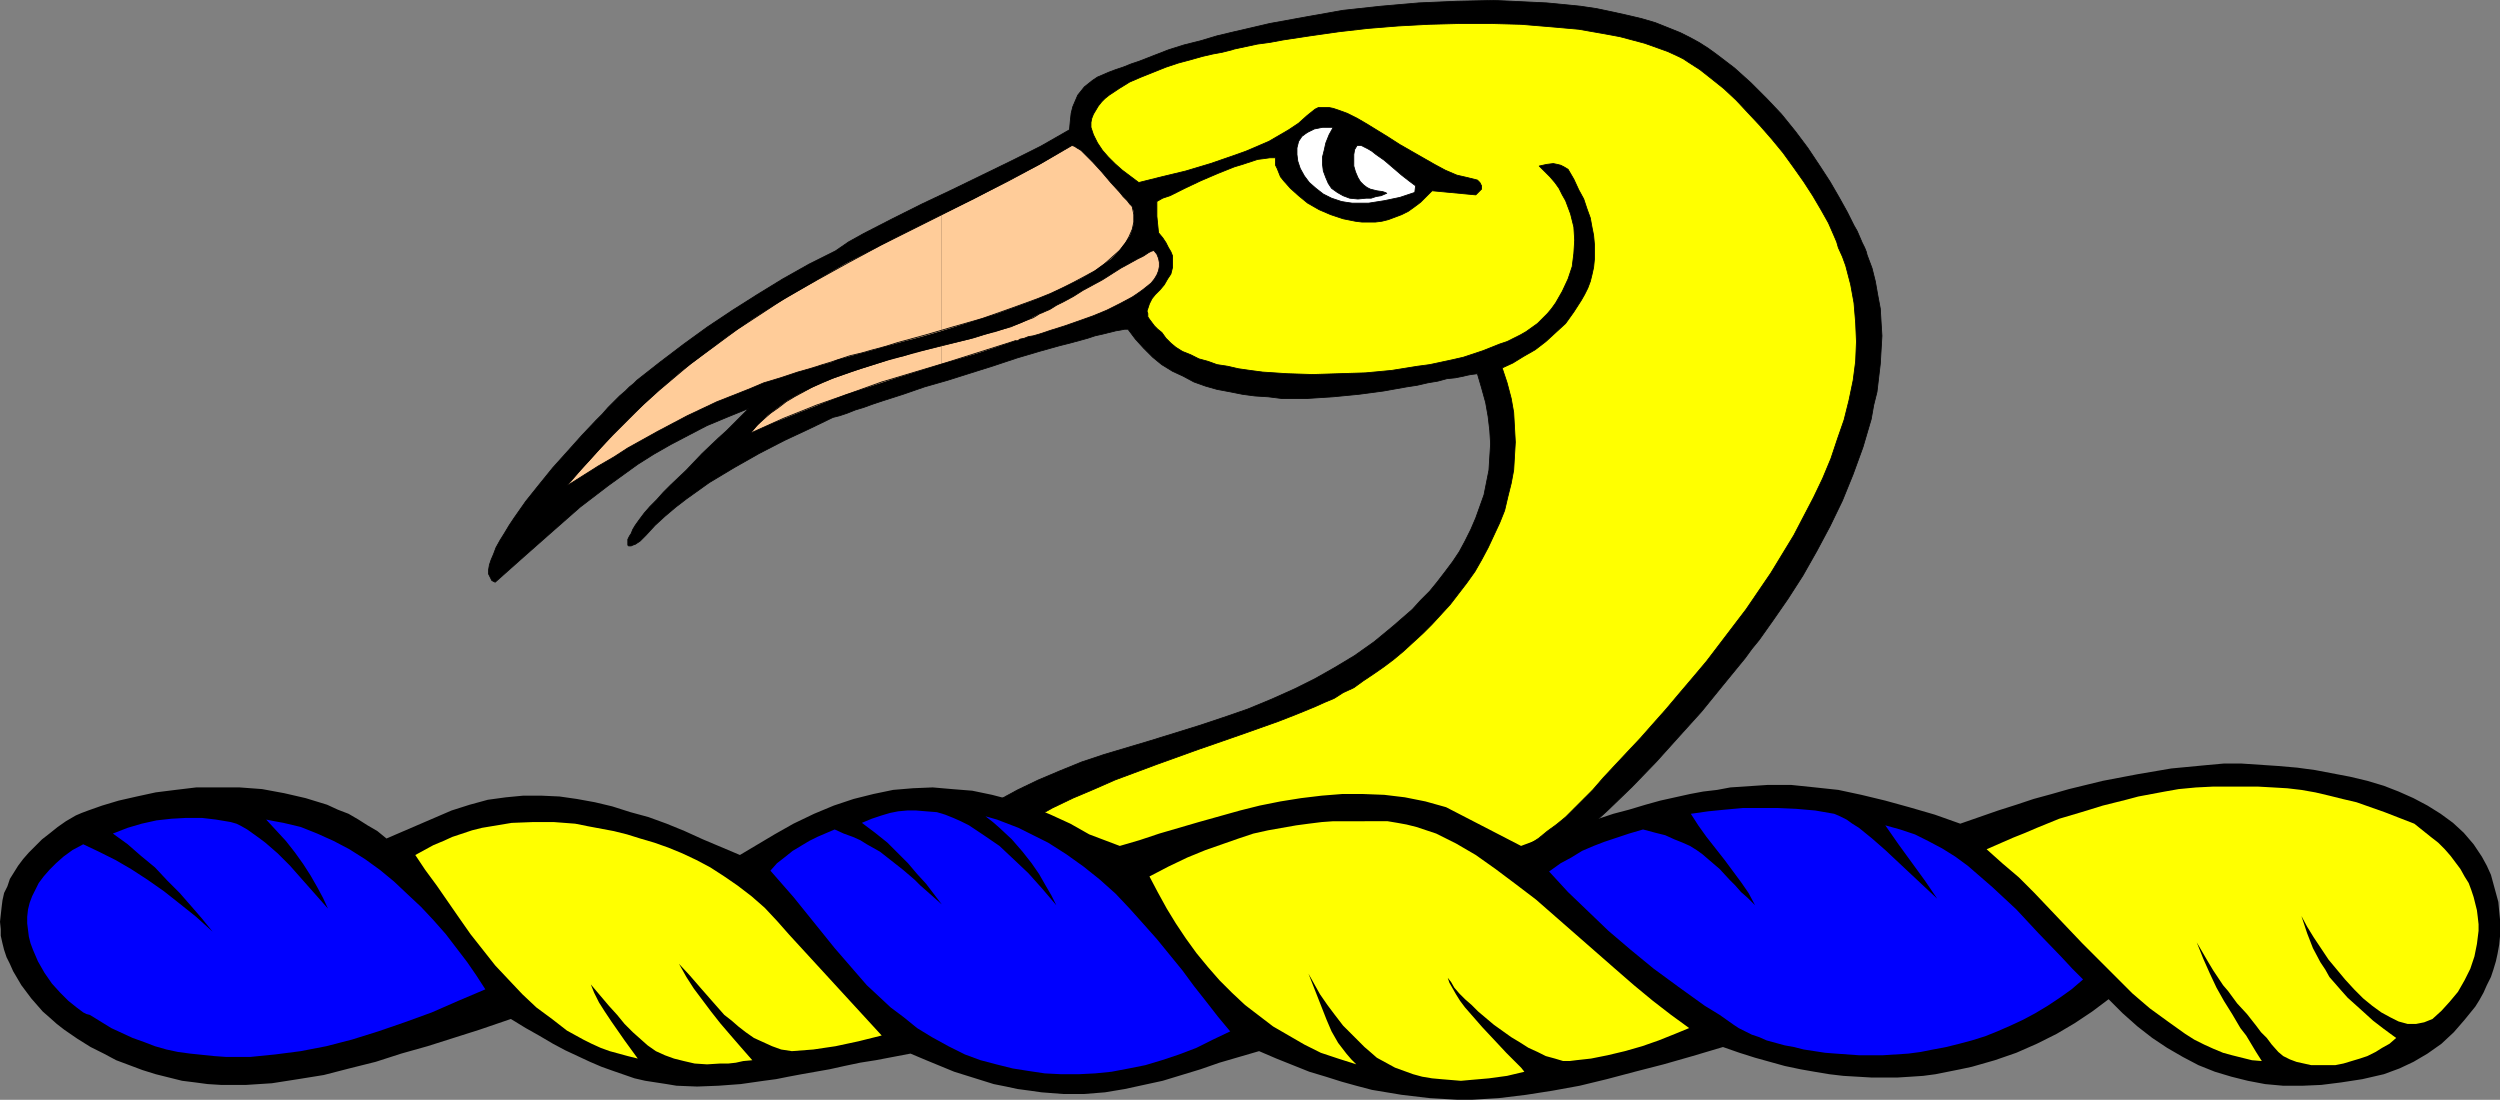
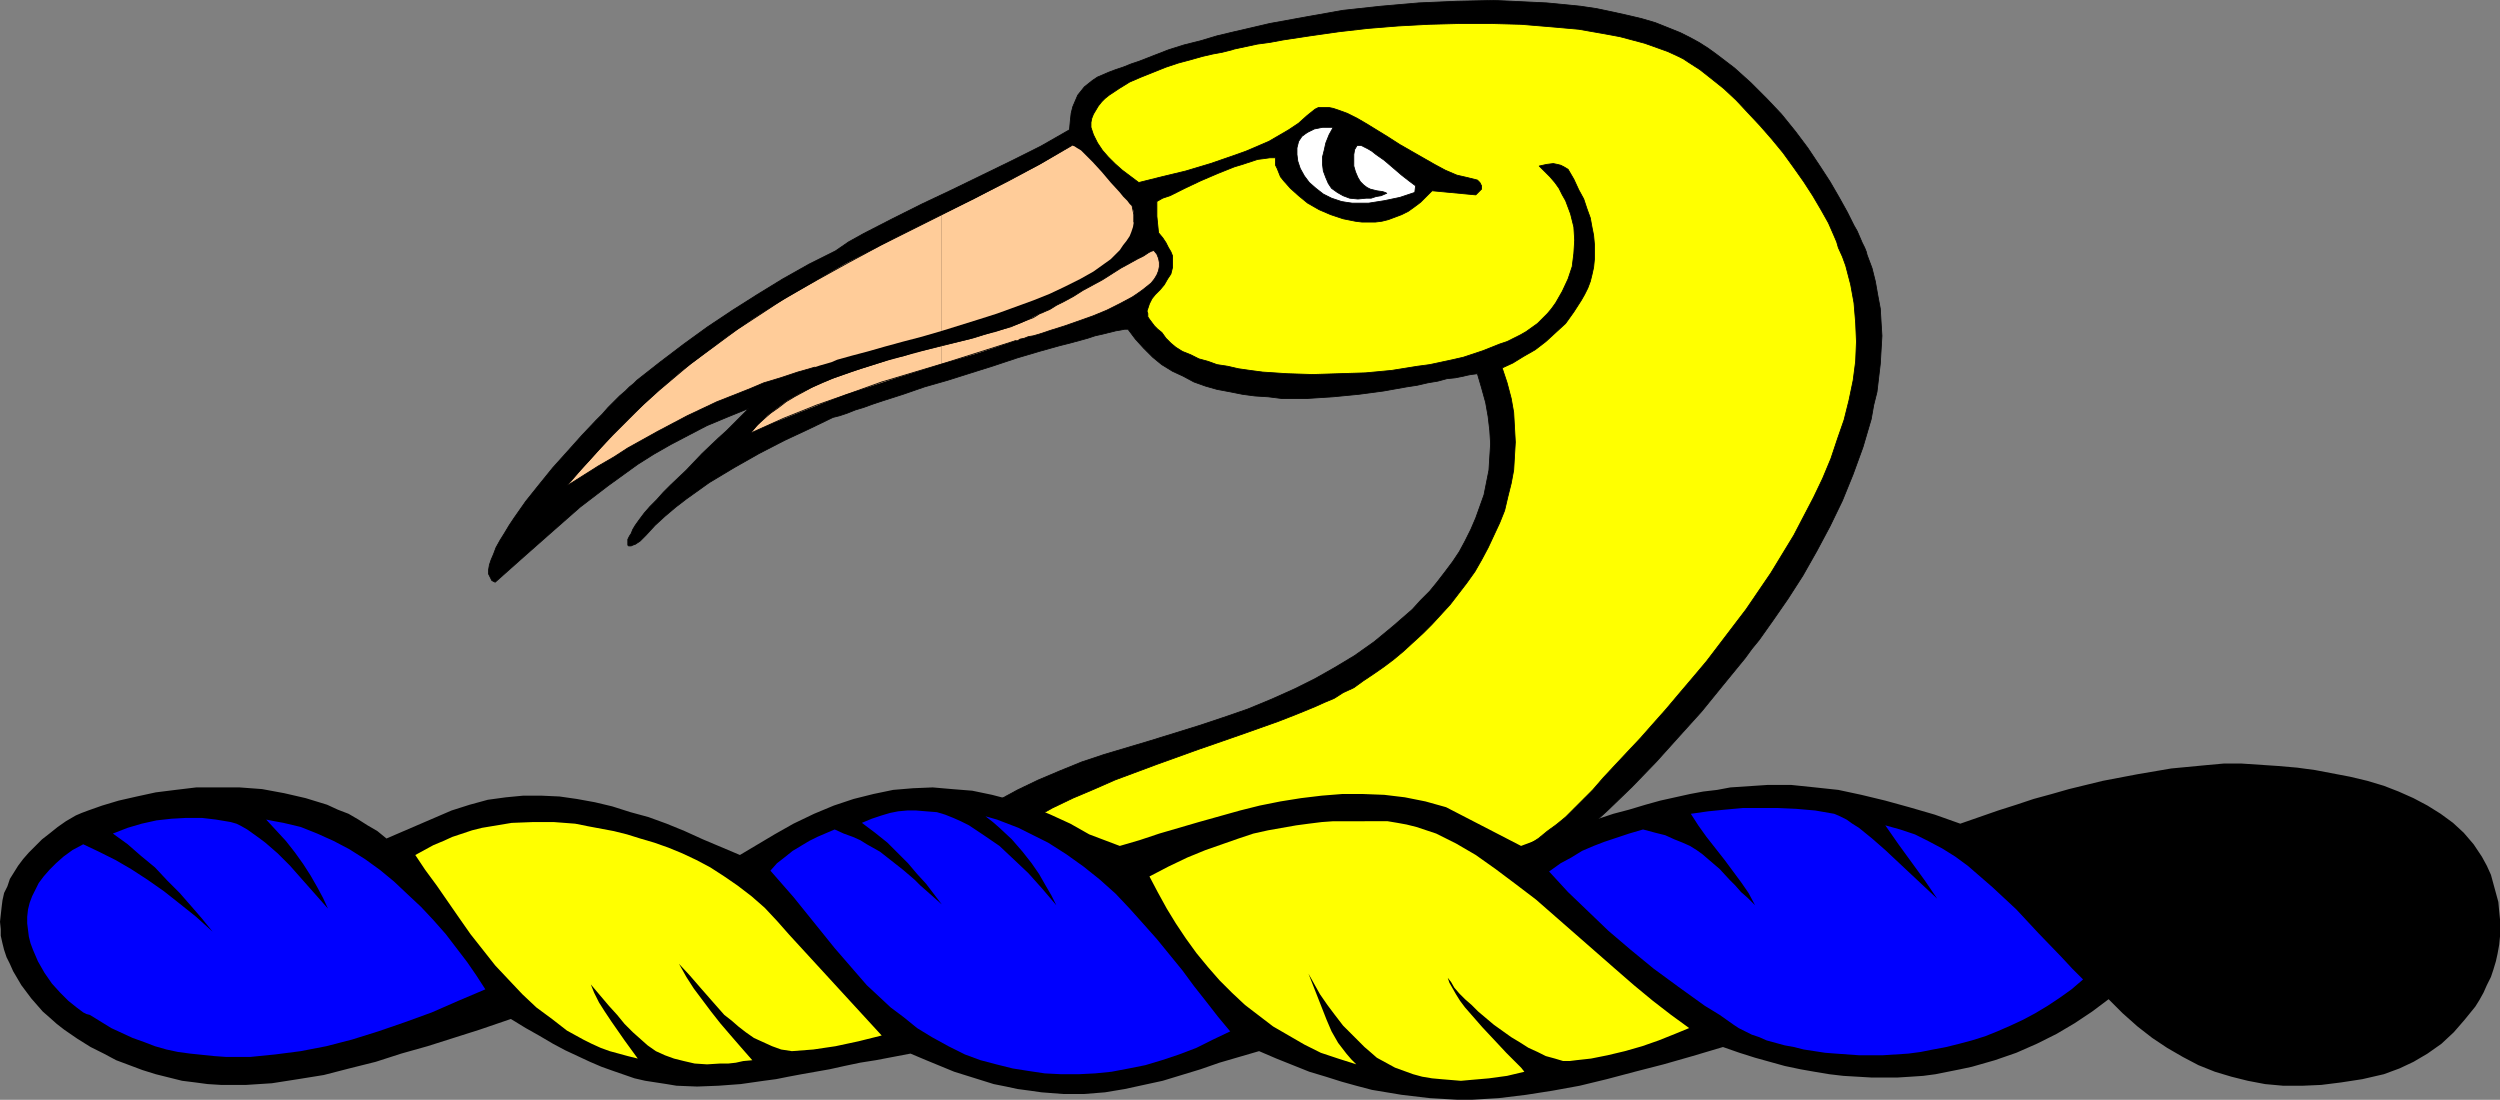
<svg xmlns="http://www.w3.org/2000/svg" xmlns:ns1="http://sodipodi.sourceforge.net/DTD/sodipodi-0.dtd" xmlns:ns2="http://www.inkscape.org/namespaces/inkscape" version="1.0" width="129.724mm" height="57.067mm" id="svg22" ns1:docname="Crane - Head 2.wmf">
  <rect width="100%" height="100%" fill="#808080" stroke="none" />
  <ns1:namedview id="namedview22" pagecolor="#ffffff" bordercolor="#000000" borderopacity="0.25" ns2:showpageshadow="2" ns2:pageopacity="0.0" ns2:pagecheckerboard="0" ns2:deskcolor="#d1d1d1" ns2:document-units="mm" />
  <defs id="defs1">
    <pattern id="WMFhbasepattern" patternUnits="userSpaceOnUse" width="6" height="6" x="0" y="0" />
  </defs>
  <path style="fill:#000000;fill-opacity:1;fill-rule:evenodd;stroke:#000000;stroke-width:0.162px;stroke-linecap:round;stroke-linejoin:round;stroke-miterlimit:4;stroke-dasharray:none;stroke-opacity:1" d="m 185.355,165.42 1.616,-1.616 1.616,-1.455 3.394,-2.748 1.778,-1.293 1.939,-1.293 3.878,-2.101 4.04,-1.939 4.202,-1.778 4.363,-1.778 4.363,-1.455 9.211,-2.748 9.373,-2.909 4.848,-1.616 4.686,-1.616 4.686,-1.939 4.686,-2.101 3.878,-1.939 3.717,-2.101 4.04,-2.424 3.878,-2.748 3.717,-3.071 3.717,-3.232 1.616,-1.778 1.778,-1.778 1.454,-1.778 1.616,-2.101 1.454,-1.939 1.293,-1.939 1.131,-2.101 1.131,-2.263 0.97,-2.263 0.808,-2.263 0.808,-2.263 0.485,-2.424 0.485,-2.424 0.162,-2.586 0.162,-2.586 -0.162,-2.586 -0.323,-2.748 -0.485,-2.748 -0.808,-2.909 -0.808,-2.748 -1.293,0.162 -0.808,0.162 -0.646,0.162 -1.616,0.323 -1.616,0.162 -1.778,0.485 -1.939,0.323 -2.101,0.485 -2.101,0.323 -4.525,0.808 -4.848,0.646 -5.01,0.485 -5.01,0.323 h -5.171 l -2.586,-0.323 -2.586,-0.162 -2.424,-0.323 -2.424,-0.485 -2.586,-0.485 -2.262,-0.646 -2.262,-0.808 -2.101,-1.131 -2.101,-0.97 -2.101,-1.293 -1.778,-1.455 -1.778,-1.778 -1.616,-1.778 -1.454,-1.939 h -0.646 l -0.808,0.162 -0.97,0.162 -1.293,0.323 -1.293,0.323 -1.454,0.323 -1.454,0.485 -1.778,0.485 -1.778,0.485 -1.939,0.485 -4.04,1.131 -4.363,1.293 -4.363,1.455 -9.211,2.909 -4.525,1.293 -4.202,1.455 -4.04,1.293 -1.939,0.646 -1.778,0.646 -1.616,0.485 -1.616,0.646 -1.454,0.485 -1.293,0.323 -4.686,2.263 -4.848,2.263 -5.01,2.586 -4.848,2.748 -4.848,2.909 -2.262,1.616 -2.262,1.616 -2.101,1.616 -2.101,1.778 -1.939,1.778 -1.778,1.939 -0.646,0.646 -0.485,0.485 -0.485,0.323 -0.485,0.323 -0.485,0.162 -0.323,0.162 h -0.323 -0.162 l -0.162,-0.162 v -0.323 -0.485 -0.323 l 0.323,-0.646 0.323,-0.485 0.323,-0.808 0.485,-0.808 0.808,-1.131 0.97,-1.293 1.131,-1.293 1.293,-1.293 1.293,-1.455 1.454,-1.455 3.07,-2.909 3.07,-3.232 3.232,-3.071 1.616,-1.455 1.454,-1.455 1.454,-1.455 1.454,-1.455 -4.363,1.778 -3.878,1.616 -3.717,1.939 -3.394,1.778 -3.394,1.939 -3.07,1.939 -2.909,2.101 -2.909,2.101 -5.494,4.202 -5.333,4.687 -2.747,2.424 -2.747,2.424 -2.909,2.586 -2.909,2.586 -0.646,-0.323 -0.323,-0.646 -0.323,-0.646 v -0.808 l 0.162,-0.97 0.323,-0.97 0.485,-1.131 0.485,-1.293 0.808,-1.455 0.808,-1.293 0.97,-1.616 0.97,-1.455 2.262,-3.232 2.586,-3.232 2.747,-3.394 2.909,-3.232 2.747,-3.071 2.747,-2.909 1.293,-1.293 1.131,-1.293 1.293,-1.293 0.97,-0.97 1.131,-0.97 0.808,-0.808 0.808,-0.646 0.646,-0.646 4.525,-3.556 4.686,-3.556 4.686,-3.394 4.848,-3.232 4.848,-3.071 5.01,-3.071 5.171,-2.909 5.171,-2.586 2.586,-1.778 2.909,-1.616 5.656,-2.909 5.818,-2.909 5.818,-2.748 11.635,-5.657 5.818,-2.909 5.656,-3.232 0.162,-1.778 0.162,-1.455 0.323,-1.293 0.485,-1.131 0.485,-1.131 0.646,-0.808 0.646,-0.808 0.808,-0.646 0.808,-0.646 0.97,-0.646 1.131,-0.485 1.131,-0.485 1.293,-0.485 1.454,-0.485 1.616,-0.646 1.454,-0.485 2.909,-1.131 2.909,-1.131 3.07,-0.97 3.232,-0.808 3.232,-0.97 3.394,-0.808 6.949,-1.616 7.11,-1.293 7.272,-1.293 7.434,-0.808 7.434,-0.646 7.434,-0.323 7.272,-0.162 3.555,0.162 3.394,0.162 3.394,0.162 3.394,0.323 3.232,0.323 3.232,0.485 3.07,0.646 2.909,0.646 2.747,0.646 2.747,0.808 2.424,0.97 2.424,0.97 1.939,0.97 1.778,0.97 1.778,1.131 1.778,1.293 3.394,2.586 3.232,2.909 3.07,3.071 2.909,3.071 2.747,3.394 2.424,3.232 2.262,3.394 2.101,3.232 1.778,3.071 1.616,2.909 0.646,1.293 0.646,1.293 0.646,1.131 0.485,1.131 0.485,1.131 0.485,0.97 0.323,0.808 0.162,0.646 0.97,2.586 0.646,2.586 0.485,2.748 0.485,2.586 0.162,2.748 0.162,2.586 -0.162,2.748 -0.162,2.748 -0.323,2.748 -0.323,2.748 -0.646,2.586 -0.485,2.748 -0.808,2.748 -0.808,2.748 -1.939,5.334 -2.101,5.172 -2.424,5.01 -2.586,4.849 -2.747,4.849 -2.909,4.525 -2.909,4.202 -2.747,3.879 -1.454,1.778 -1.293,1.778 -4.363,5.334 -4.202,5.172 -4.525,5.01 -4.363,4.849 -4.686,4.849 -4.848,4.687 -5.171,4.687 -5.333,4.687 -0.808,0.97 -0.97,1.131 -0.97,0.97 -1.131,0.97 -1.131,0.808 -1.131,0.97 -2.747,1.616 -2.909,1.455 -3.07,1.131 -3.394,1.131 -3.555,0.97 -3.717,0.808 -4.04,0.646 -4.04,0.485 -4.202,0.323 -4.363,0.162 -4.363,0.162 -4.525,-0.162 -4.525,-0.162 -4.525,-0.323 -4.525,-0.485 -4.686,-0.485 -4.525,-0.646 -4.525,-0.808 -4.363,-0.808 -4.363,-0.97 -4.202,-1.131 -4.202,-1.131 -4.04,-1.293 -3.878,-1.293 -3.555,-1.455 -3.555,-1.455 -3.232,-1.616 -2.909,-1.616 z" id="path1" />
  <path style="fill:#ffff00;fill-opacity:1;fill-rule:evenodd;stroke:#000000;stroke-width:0.162px;stroke-linecap:round;stroke-linejoin:round;stroke-miterlimit:4;stroke-dasharray:none;stroke-opacity:1" d="m 194.405,165.42 3.878,-2.424 4.04,-2.263 4.04,-2.263 4.04,-1.939 4.202,-1.778 4.04,-1.778 8.242,-3.071 4.04,-1.455 4.04,-1.455 7.918,-2.748 7.757,-2.748 3.717,-1.455 3.555,-1.455 1.778,-0.808 1.939,-0.808 1.778,-1.131 2.101,-0.97 1.778,-1.293 1.939,-1.293 2.101,-1.455 1.939,-1.455 1.939,-1.616 1.939,-1.778 1.939,-1.778 1.778,-1.778 1.778,-1.939 1.778,-1.939 1.616,-2.101 1.616,-2.101 1.616,-2.263 1.293,-2.263 1.293,-2.424 1.131,-2.424 1.131,-2.424 0.97,-2.424 0.646,-2.748 0.646,-2.586 0.485,-2.586 0.162,-2.748 0.162,-2.748 -0.162,-2.909 -0.162,-2.909 -0.485,-2.748 -0.808,-3.071 -0.97,-2.909 2.101,-0.97 2.101,-1.293 2.262,-1.293 2.101,-1.616 1.939,-1.778 1.939,-1.778 1.616,-2.263 1.454,-2.263 0.646,-1.131 0.646,-1.293 0.485,-1.293 0.323,-1.293 0.323,-1.455 0.162,-1.616 v -1.455 -1.455 l -0.162,-1.778 -0.323,-1.616 -0.323,-1.778 -0.646,-1.778 -0.646,-1.939 -0.97,-1.778 -0.97,-2.101 -1.131,-1.939 -0.808,-0.485 -0.646,-0.323 -0.646,-0.162 -0.808,-0.162 -1.293,0.162 -1.454,0.323 1.131,1.131 0.97,0.97 0.97,1.131 0.808,1.131 0.646,1.293 0.646,1.131 0.485,1.293 0.485,1.293 0.323,1.293 0.323,1.293 0.162,2.586 -0.162,2.586 -0.323,2.586 -0.808,2.424 -1.131,2.424 -1.293,2.263 -0.808,1.131 -0.808,0.97 -0.97,0.97 -0.97,0.97 -1.131,0.808 -1.131,0.808 -1.131,0.646 -1.293,0.646 -1.293,0.646 -1.454,0.485 -1.616,0.646 -1.616,0.646 -1.939,0.646 -1.939,0.646 -2.101,0.485 -2.262,0.485 -2.262,0.485 -2.424,0.323 -5.01,0.808 -5.171,0.485 -5.171,0.162 -5.171,0.162 -5.01,-0.162 -4.848,-0.323 -2.424,-0.323 -2.262,-0.323 -2.101,-0.485 -2.101,-0.323 -1.778,-0.646 -1.778,-0.485 -1.616,-0.808 -1.616,-0.646 -1.293,-0.808 -0.97,-0.808 -0.97,-0.97 -0.808,-1.131 -0.808,-0.646 -0.646,-0.646 -0.485,-0.646 -0.485,-0.646 -0.323,-0.485 v -0.646 l -0.162,-0.485 0.162,-0.485 0.323,-0.97 0.485,-0.97 0.646,-0.808 0.97,-0.97 0.808,-0.97 0.646,-1.131 0.646,-0.97 0.323,-1.293 v -1.455 -0.808 l -0.323,-0.808 -0.485,-0.808 -0.485,-0.97 -0.646,-0.97 -0.808,-0.97 -0.323,-3.232 v -1.616 -1.293 l 1.131,-0.646 1.454,-0.485 1.293,-0.646 1.616,-0.808 3.07,-1.455 3.394,-1.455 3.232,-1.293 1.616,-0.485 1.454,-0.485 1.454,-0.485 1.293,-0.162 1.131,-0.162 h 1.131 v 0.646 0.808 l 0.323,0.646 0.323,0.808 0.323,0.808 0.646,0.808 1.293,1.455 1.616,1.455 1.778,1.455 2.262,1.293 2.262,0.97 2.424,0.808 2.424,0.485 1.293,0.162 h 1.293 1.293 l 1.293,-0.162 1.293,-0.323 1.293,-0.485 1.293,-0.485 1.293,-0.646 1.131,-0.808 1.293,-0.97 1.131,-1.131 1.131,-1.131 8.565,0.808 0.485,-0.485 0.323,-0.323 0.323,-0.323 V 36.769 36.446 l -0.162,-0.323 -0.162,-0.323 -0.485,-0.485 -1.939,-0.485 -2.101,-0.485 -2.262,-0.97 -2.101,-1.131 -2.262,-1.293 -2.262,-1.293 -2.262,-1.293 -2.262,-1.455 -2.101,-1.293 -2.101,-1.293 -1.939,-1.131 -1.939,-0.97 -1.778,-0.646 -0.97,-0.323 -0.808,-0.162 h -0.646 -0.808 -0.646 l -0.646,0.323 -1.616,1.293 -1.616,1.455 -1.939,1.293 -1.939,1.131 -1.939,1.131 -4.525,1.939 -2.262,0.808 -4.686,1.616 -4.848,1.455 -4.686,1.131 -4.525,1.131 -3.232,-2.424 -1.454,-1.293 -1.293,-1.293 -1.131,-1.293 -0.97,-1.455 -0.808,-1.616 -0.485,-1.455 V 24.001 l 0.162,-0.808 0.323,-0.808 0.485,-0.808 0.485,-0.808 0.646,-0.808 0.646,-0.646 0.808,-0.646 1.939,-1.293 2.101,-1.293 2.262,-0.97 2.424,-0.97 2.424,-0.97 2.424,-0.808 2.424,-0.646 2.262,-0.646 2.101,-0.485 1.778,-0.323 0.646,-0.162 0.646,-0.162 0.646,-0.162 0.485,-0.162 2.262,-0.485 2.262,-0.485 2.424,-0.323 2.586,-0.485 5.333,-0.808 5.656,-0.808 5.656,-0.646 5.979,-0.485 5.979,-0.323 6.141,-0.162 h 5.979 l 5.979,0.162 5.818,0.485 5.494,0.485 2.747,0.485 2.747,0.485 2.586,0.485 2.424,0.646 2.424,0.646 2.262,0.808 2.262,0.808 2.101,0.97 0.97,0.485 0.97,0.646 2.262,1.455 2.262,1.778 2.424,1.939 2.424,2.263 2.262,2.424 2.424,2.586 2.262,2.586 2.262,2.748 2.101,2.909 1.939,2.748 1.778,2.748 1.616,2.748 1.454,2.586 1.131,2.586 0.485,1.131 0.323,1.131 0.808,1.778 0.646,1.778 0.97,3.717 0.646,3.556 0.323,3.879 0.162,3.717 -0.162,3.879 -0.485,3.717 -0.808,3.879 -0.97,3.879 -1.293,3.717 -1.293,3.879 -1.616,3.879 -1.778,3.717 -1.939,3.717 -1.939,3.717 -2.262,3.717 -2.262,3.717 -2.424,3.556 -2.424,3.556 -5.171,6.788 -2.586,3.394 -2.586,3.071 -2.747,3.232 -2.586,3.071 -2.586,2.909 -2.424,2.748 -2.586,2.748 -2.424,2.586 -2.262,2.424 -2.101,2.424 -1.131,1.131 -0.97,0.97 -1.616,1.616 -1.616,1.616 -1.778,1.455 -1.778,1.293 -1.778,1.455 -1.778,1.131 -3.717,2.263 -3.878,1.939 -3.878,1.616 -3.878,1.455 -4.202,0.97 -4.04,0.97 -4.202,0.646 -4.04,0.485 -4.363,0.162 -4.202,0.162 h -4.202 l -4.202,-0.323 -4.04,-0.323 -4.202,-0.323 -4.04,-0.646 -4.04,-0.646 -3.878,-0.646 -3.878,-0.646 -3.717,-0.808 -3.555,-0.808 -3.555,-0.808 -3.232,-0.808 -3.232,-0.808 -3.07,-0.808 -2.747,-0.646 -2.747,-0.485 -2.424,-0.646 -2.262,-0.323 z" id="path2" />
  <path style="fill:#ffcc99;fill-opacity:1;fill-rule:evenodd;stroke:none" d="m 184.709,67.8 v 3.556 l 7.11,-2.101 7.272,-2.424 h 0.485 l 0.485,-0.323 0.808,-0.162 0.808,-0.323 0.97,-0.162 1.131,-0.323 2.424,-0.808 2.586,-0.808 2.747,-0.97 2.747,-0.97 2.747,-1.131 2.586,-1.293 2.424,-1.293 0.97,-0.646 1.131,-0.808 0.808,-0.646 0.808,-0.646 0.646,-0.808 0.485,-0.808 0.323,-0.808 0.162,-0.808 v -0.808 l -0.162,-0.808 -0.323,-0.808 -0.646,-0.808 -0.162,0.162 h -0.162 l -0.323,0.162 -0.323,0.162 -0.485,0.323 -0.485,0.323 -1.293,0.646 -1.454,0.808 -1.778,0.97 -1.778,1.131 -1.778,1.131 -3.878,2.101 -1.778,1.131 -1.778,0.97 -1.616,0.808 -1.293,0.808 -1.131,0.485 -0.323,0.162 -0.485,0.162 -1.778,0.97 -2.101,0.97 -2.262,0.808 -2.424,0.808 -2.586,0.646 -2.586,0.808 z" id="path3" />
  <path style="fill:#ffcc99;fill-opacity:1;fill-rule:evenodd;stroke:none" d="m 184.709,42.103 v 22.789 l 7.272,-2.263 3.555,-1.131 3.555,-1.293 3.555,-1.293 3.232,-1.293 3.07,-1.455 2.909,-1.455 2.586,-1.455 2.262,-1.616 1.131,-0.808 0.97,-0.97 0.808,-0.808 0.646,-0.97 0.646,-0.808 0.646,-0.97 0.323,-0.808 0.323,-0.97 0.162,-0.97 v -0.97 -0.97 l -0.323,-1.131 -0.485,-0.485 -0.485,-0.646 -0.808,-0.808 -0.646,-0.808 -1.778,-1.939 -1.778,-2.101 -1.778,-1.939 -0.808,-0.808 -0.808,-0.808 -0.646,-0.646 -0.808,-0.485 -0.485,-0.323 -0.485,-0.162 -6.302,3.717 -6.464,3.394 -6.464,3.394 z" id="path4" />
  <path style="fill:#ffcc99;fill-opacity:1;fill-rule:evenodd;stroke:none" d="M 184.709,64.891 V 42.103 l -9.373,4.687 -9.373,4.849 -4.525,2.586 -4.686,2.748 -4.686,2.748 -4.525,2.909 -4.686,3.232 -4.525,3.394 -4.686,3.556 -4.525,3.879 -4.525,4.202 -4.525,4.525 -4.363,4.849 -2.262,2.424 -2.262,2.586 3.07,-1.939 3.07,-1.939 3.07,-1.778 2.747,-1.778 5.818,-3.232 5.818,-3.071 5.818,-2.748 6.141,-2.424 3.07,-1.293 3.232,-0.97 3.394,-1.131 3.394,-0.97 0.97,-0.323 1.131,-0.323 1.131,-0.323 1.131,-0.485 2.909,-0.808 3.07,-0.808 3.394,-0.97 3.555,-0.97 3.717,-0.97 z" id="path5" />
  <path style="fill:#ffcc99;fill-opacity:1;fill-rule:evenodd;stroke:none" d="m 184.709,71.356 v -3.556 l -5.333,1.455 -5.333,1.455 -5.171,1.616 -5.171,1.778 -2.424,0.97 -2.424,1.131 -2.262,1.131 -2.262,1.293 -1.939,1.455 -1.939,1.455 -1.616,1.616 -1.616,1.778 4.686,-2.101 4.848,-1.939 4.525,-1.778 4.686,-1.778 9.373,-3.071 z" id="path6" />
  <path style="fill:none;stroke:#000000;stroke-width:0.162px;stroke-linecap:round;stroke-linejoin:round;stroke-miterlimit:4;stroke-dasharray:none;stroke-opacity:1" d="m 147.217,84.932 1.131,-1.455 1.454,-1.293 1.293,-1.131 1.616,-1.131 1.454,-1.131 1.616,-0.97 3.555,-1.939 3.717,-1.616 4.04,-1.455 4.04,-1.293 4.04,-1.293 2.101,-0.485 1.939,-0.646 4.202,-0.97 3.878,-0.97 3.878,-0.97 3.555,-1.131 3.555,-0.97 1.454,-0.646 1.616,-0.646 1.293,-0.485 1.293,-0.808" id="path7" />
  <path style="fill:none;stroke:#000000;stroke-width:0.162px;stroke-linecap:round;stroke-linejoin:round;stroke-miterlimit:4;stroke-dasharray:none;stroke-opacity:1" d="m 203.939,61.497 0.485,-0.162 0.323,-0.162 1.131,-0.485 1.293,-0.808 1.616,-0.808 1.778,-0.97 1.778,-1.131 3.878,-2.101 1.778,-1.131 1.778,-1.131 1.778,-0.97 1.454,-0.808 1.293,-0.646 0.485,-0.323 0.485,-0.323 0.323,-0.162 0.323,-0.162 h 0.162 l 0.162,-0.162" id="path8" />
  <path style="fill:none;stroke:#000000;stroke-width:0.162px;stroke-linecap:round;stroke-linejoin:round;stroke-miterlimit:4;stroke-dasharray:none;stroke-opacity:1" d="m 226.24,49.052 0.646,0.808 0.323,0.808 0.162,0.808 v 0.808 l -0.162,0.808 -0.323,0.808 -0.485,0.808 -0.646,0.808 -0.808,0.646 -0.808,0.646 -1.131,0.808 -0.97,0.646 -2.424,1.293 -2.586,1.293 -2.747,1.131 -2.747,0.97 -2.747,0.97 -2.586,0.808 -2.424,0.808 -1.131,0.323 -0.97,0.162 -0.808,0.323 -0.808,0.162 -0.485,0.323 h -0.485" id="path9" />
  <path style="fill:none;stroke:#000000;stroke-width:0.162px;stroke-linecap:round;stroke-linejoin:round;stroke-miterlimit:4;stroke-dasharray:none;stroke-opacity:1" d="m 199.091,66.831 -6.626,2.101 -6.626,2.101 -6.464,1.939 -6.464,1.939 -6.302,2.263 -6.464,2.263 -6.464,2.586 -3.232,1.455 -3.232,1.455" id="path10" />
  <path style="fill:none;stroke:#000000;stroke-width:0.162px;stroke-linecap:round;stroke-linejoin:round;stroke-miterlimit:4;stroke-dasharray:none;stroke-opacity:1" d="m 111.181,95.276 3.07,-3.556 2.909,-3.232 3.07,-3.232 3.07,-3.071 2.909,-2.909 3.07,-2.748 3.07,-2.586 3.07,-2.586 3.07,-2.263 3.07,-2.263 3.07,-2.263 3.232,-2.101 6.141,-4.041 6.302,-3.556 6.141,-3.394 6.302,-3.394 12.605,-6.303 12.443,-6.303 6.302,-3.394 6.141,-3.556" id="path11" />
-   <path style="fill:none;stroke:#000000;stroke-width:0.162px;stroke-linecap:round;stroke-linejoin:round;stroke-miterlimit:4;stroke-dasharray:none;stroke-opacity:1" d="m 210.241,28.526 0.485,0.162 0.485,0.323 0.808,0.485 0.646,0.646 0.808,0.808 0.808,0.808 1.778,1.939 1.778,2.101 1.778,1.939 0.646,0.808 0.808,0.808 0.485,0.646 0.485,0.485" id="path12" />
-   <path style="fill:none;stroke:#000000;stroke-width:0.162px;stroke-linecap:round;stroke-linejoin:round;stroke-miterlimit:4;stroke-dasharray:none;stroke-opacity:1" d="m 222.038,40.486 0.323,1.616 v 1.455 l -0.323,1.455 -0.646,1.455 -0.808,1.455 -1.131,1.293 -1.454,1.293 -1.454,1.293 -1.778,1.293 -2.101,1.131 -2.101,1.131 -2.262,1.131 -2.424,1.131 -2.424,0.97 -5.333,1.939 -5.494,1.939 -5.656,1.616 -5.494,1.616 -5.333,1.455 -2.586,0.808 -2.424,0.646 -2.262,0.646 -2.101,0.485 -1.939,0.646 -1.939,0.646 -1.616,0.485 -1.454,0.485" id="path13" />
+   <path style="fill:none;stroke:#000000;stroke-width:0.162px;stroke-linecap:round;stroke-linejoin:round;stroke-miterlimit:4;stroke-dasharray:none;stroke-opacity:1" d="m 222.038,40.486 0.323,1.616 v 1.455 " id="path13" />
  <path style="fill:none;stroke:#000000;stroke-width:0.162px;stroke-linecap:round;stroke-linejoin:round;stroke-miterlimit:4;stroke-dasharray:none;stroke-opacity:1" d="m 159.822,72.003 -3.394,0.97 -3.394,1.131 -3.232,0.97 -3.07,1.293 -6.141,2.424 -5.818,2.748 -5.818,3.071 -5.818,3.232 -2.747,1.778 -3.07,1.778 -3.07,1.939 -3.07,1.939" id="path14" />
  <path style="fill:#ffffff;fill-opacity:1;fill-rule:evenodd;stroke:#000000;stroke-width:0.162px;stroke-linecap:round;stroke-linejoin:round;stroke-miterlimit:4;stroke-dasharray:none;stroke-opacity:1" d="m 265.185,39.84 -1.131,-0.162 -0.97,-0.162 -1.939,-0.646 -1.616,-0.808 -1.454,-1.131 -1.293,-1.131 -0.97,-1.293 -0.808,-1.455 -0.485,-1.455 -0.162,-1.293 v -1.293 l 0.323,-1.293 0.323,-0.485 0.323,-0.485 0.646,-0.485 0.485,-0.323 0.646,-0.323 0.646,-0.323 0.808,-0.162 0.808,-0.162 h 1.131 0.97 l -0.808,1.455 -0.646,1.616 -0.323,1.455 -0.323,1.293 v 1.455 l 0.162,1.293 0.485,1.293 0.485,1.131 0.646,0.97 1.131,0.808 1.131,0.646 1.293,0.485 1.616,0.162 1.616,-0.162 h 0.97 l 0.97,-0.323 0.97,-0.162 1.131,-0.485 -0.323,-0.162 -0.485,-0.162 -1.131,-0.162 -1.293,-0.323 -0.646,-0.323 -0.646,-0.485 -0.323,-0.323 -0.323,-0.323 -0.485,-0.808 -0.485,-1.131 -0.323,-1.131 v -1.131 -1.131 l 0.162,-0.97 0.485,-0.808 h 0.323 0.485 l 0.646,0.323 0.646,0.323 0.808,0.485 0.808,0.646 1.616,1.131 3.394,2.909 1.454,1.131 0.646,0.485 0.646,0.485 -0.162,1.293 -2.909,0.97 -3.07,0.646 -3.07,0.485 h -1.616 z" id="path15" />
  <path style="fill:#000000;fill-opacity:1;fill-rule:evenodd;stroke:none" d="m 486.739,168.006 0.97,1.778 0.808,1.778 0.485,1.778 0.485,1.778 0.485,1.778 0.162,1.778 0.162,1.616 v 1.616 1.778 l -0.162,1.616 -0.323,1.778 -0.323,1.455 -0.485,1.616 -0.485,1.455 -0.808,1.616 -0.646,1.455 -0.808,1.455 -0.808,1.293 -2.101,2.586 -2.101,2.424 -2.424,2.263 -2.747,1.939 -2.747,1.616 -2.747,1.293 -3.07,1.131 -4.202,0.97 -4.202,0.646 -3.878,0.485 -3.717,0.162 h -3.717 l -3.555,-0.323 -3.394,-0.646 -3.232,-0.808 -3.232,-0.97 -3.232,-1.293 -3.07,-1.616 -3.07,-1.778 -2.909,-1.939 -2.909,-2.263 -2.909,-2.586 -2.747,-2.748 -3.232,2.424 -3.394,2.263 -3.555,2.101 -3.878,1.939 -4.04,1.778 -4.202,1.455 -4.525,1.293 -2.262,0.485 -2.424,0.485 -2.424,0.485 -2.424,0.323 -2.424,0.162 -2.586,0.162 h -2.586 -2.586 l -5.494,-0.323 -2.747,-0.323 -2.909,-0.485 -2.747,-0.485 -3.07,-0.646 -2.909,-0.808 -2.909,-0.808 -3.07,-0.97 -3.232,-1.131 -5.979,1.778 -5.656,1.616 -5.656,1.455 -5.494,1.455 -5.333,1.293 -5.333,0.97 -5.171,0.808 -5.333,0.646 -5.333,0.323 h -2.747 l -2.747,-0.162 -2.747,-0.162 -2.747,-0.323 -2.747,-0.323 -2.909,-0.485 -2.909,-0.485 -3.07,-0.808 -2.909,-0.808 -3.07,-0.97 -3.232,-0.97 -3.232,-1.293 -3.232,-1.293 -3.394,-1.455 -3.878,1.131 -3.878,1.131 -3.717,1.293 -3.717,1.131 -3.717,1.131 -3.717,0.808 -3.717,0.808 -3.878,0.646 -4.04,0.323 h -4.202 l -2.101,-0.162 -2.101,-0.162 -2.262,-0.323 -2.424,-0.323 -2.262,-0.485 -2.424,-0.485 -2.586,-0.808 -2.586,-0.808 -2.586,-0.808 -2.747,-1.131 -2.747,-1.131 -3.07,-1.293 -3.394,0.646 -3.394,0.646 -3.07,0.485 -3.07,0.646 -2.909,0.646 -2.747,0.485 -2.747,0.485 -2.586,0.485 -2.424,0.485 -2.424,0.323 -4.525,0.646 -4.363,0.323 -4.202,0.162 -4.04,-0.162 -1.939,-0.323 -2.101,-0.323 -2.101,-0.323 -2.101,-0.485 -4.202,-1.455 -2.262,-0.808 -2.262,-0.97 -2.424,-1.131 -2.424,-1.131 -2.424,-1.293 -2.747,-1.616 -2.586,-1.455 -2.909,-1.778 -6.141,2.101 -10.181,3.232 -5.171,1.455 -5.01,1.616 -5.171,1.293 -5.01,1.293 -5.01,0.808 -5.171,0.808 -5.01,0.323 h -2.424 -2.586 l -2.586,-0.162 -2.424,-0.323 -2.586,-0.323 -2.586,-0.646 -2.586,-0.646 -2.586,-0.808 -2.586,-0.97 -2.586,-0.97 -2.424,-1.293 -2.586,-1.293 -2.586,-1.616 -2.586,-1.778 -1.454,-1.131 -1.454,-1.293 -1.293,-1.131 -1.131,-1.293 -1.131,-1.293 -0.97,-1.293 -0.97,-1.293 -1.616,-2.748 -0.646,-1.455 -0.646,-1.293 -0.485,-1.455 -0.323,-1.293 -0.323,-1.455 v -1.293 L 0,180.774 l 0.162,-1.455 0.162,-1.455 0.162,-1.293 0.323,-1.455 0.646,-1.293 0.485,-1.455 0.808,-1.293 0.808,-1.293 0.97,-1.293 1.131,-1.293 1.293,-1.293 1.293,-1.293 1.454,-1.131 1.616,-1.293 1.616,-1.131 1.939,-1.131 1.131,-0.485 1.293,-0.485 2.747,-0.97 3.232,-0.97 3.555,-0.808 3.717,-0.808 3.878,-0.485 4.04,-0.485 h 4.363 4.202 l 4.363,0.323 4.363,0.808 2.101,0.485 2.101,0.485 2.101,0.646 2.101,0.646 2.101,0.97 2.101,0.808 1.939,1.131 1.778,1.131 1.939,1.131 1.778,1.455 12.766,-5.495 3.555,-1.131 3.555,-0.97 3.555,-0.485 3.394,-0.323 h 3.555 l 3.555,0.162 3.394,0.485 3.555,0.646 3.394,0.808 3.555,1.131 3.555,0.97 3.555,1.293 3.555,1.455 3.555,1.616 7.272,3.071 6.787,-4.041 3.717,-2.101 4.04,-1.939 3.878,-1.616 3.878,-1.293 3.878,-0.97 3.878,-0.808 3.878,-0.323 3.878,-0.162 3.717,0.323 4.04,0.323 3.878,0.808 3.717,0.97 3.878,1.293 3.878,1.616 3.878,1.778 3.717,2.101 5.979,2.263 3.878,-1.131 3.878,-1.293 7.757,-2.263 8.08,-2.263 3.878,-0.97 4.04,-0.808 4.04,-0.646 4.04,-0.485 4.04,-0.323 h 4.04 l 4.202,0.162 4.04,0.485 4.04,0.808 4.04,1.131 14.706,7.596 3.878,-1.455 3.717,-1.293 3.717,-1.293 3.394,-1.131 3.394,-1.131 3.07,-0.808 3.232,-0.97 2.909,-0.808 2.909,-0.646 2.909,-0.646 2.586,-0.485 2.747,-0.323 2.586,-0.485 2.424,-0.162 2.424,-0.162 2.424,-0.162 h 4.686 l 4.686,0.485 4.525,0.485 4.525,0.97 4.686,1.131 4.686,1.293 5.01,1.455 5.01,1.778 3.717,-1.293 3.717,-1.293 3.555,-1.131 3.394,-1.131 3.555,-0.97 3.394,-0.97 6.626,-1.616 6.787,-1.293 6.626,-1.131 3.394,-0.323 3.394,-0.323 3.555,-0.323 h 3.394 l 7.272,0.485 3.717,0.323 3.555,0.485 3.394,0.646 3.394,0.646 3.394,0.808 3.232,0.97 2.909,1.131 2.909,1.293 2.747,1.455 2.586,1.616 2.424,1.778 2.101,1.939 1.939,2.263 z" id="path16" />
  <path style="fill:#0000ff;fill-opacity:1;fill-rule:evenodd;stroke:none" d="m 359.721,159.602 1.131,0.485 1.293,0.646 1.131,0.808 1.293,0.808 2.586,2.101 2.586,2.263 5.171,4.849 2.586,2.424 2.424,2.263 -2.424,-3.556 -2.586,-3.556 -2.586,-3.556 -2.586,-3.717 2.909,0.808 2.909,0.97 2.586,1.293 2.747,1.455 2.586,1.616 2.424,1.778 2.424,2.101 2.424,2.101 4.686,4.364 4.363,4.687 4.525,4.687 2.101,2.263 2.101,2.101 -2.262,1.939 -2.262,1.616 -2.424,1.616 -2.424,1.455 -2.424,1.293 -2.424,1.131 -2.586,1.131 -2.424,0.97 -2.586,0.808 -2.424,0.646 -2.586,0.646 -2.586,0.485 -2.424,0.485 -2.424,0.323 -5.01,0.323 h -4.686 l -2.262,-0.162 -2.262,-0.162 -2.101,-0.162 -2.101,-0.323 -2.101,-0.323 -1.939,-0.485 -1.778,-0.323 -1.778,-0.485 -1.778,-0.485 -1.454,-0.646 -1.454,-0.485 -1.293,-0.646 -1.293,-0.646 -0.97,-0.646 -2.747,-1.939 -2.909,-1.778 -5.171,-3.717 -4.848,-3.556 -4.525,-3.717 -4.363,-3.717 -4.04,-3.879 -3.878,-3.717 -3.717,-4.041 2.262,-1.616 2.101,-1.131 2.101,-1.293 2.262,-0.97 2.101,-0.808 2.424,-0.808 2.424,-0.808 2.747,-0.808 2.424,0.646 1.939,0.485 1.778,0.808 1.616,0.646 1.454,0.646 1.293,0.808 1.131,0.808 1.131,0.97 2.262,1.939 1.939,2.101 1.131,1.131 1.131,1.293 1.293,1.131 1.454,1.455 -1.293,-2.424 -1.454,-2.101 -3.232,-4.364 -3.555,-4.525 -1.616,-2.263 -1.454,-2.263 3.394,-0.485 3.232,-0.323 3.555,-0.323 h 3.394 3.555 l 3.555,0.162 3.717,0.323 z" id="path17" />
  <path style="fill:#0000ff;fill-opacity:1;fill-rule:evenodd;stroke:none" d="m 183.739,159.279 1.616,0.485 1.616,0.646 1.454,0.646 1.616,0.808 1.454,0.97 1.454,0.97 3.07,2.101 2.747,2.586 2.909,2.748 2.747,3.071 2.747,3.232 -0.97,-1.939 -1.131,-1.939 -1.293,-2.263 -1.454,-2.101 -1.778,-2.263 -2.101,-2.424 -2.424,-2.263 -1.293,-1.131 -1.454,-1.131 2.262,0.646 2.101,0.808 2.101,0.808 1.939,0.97 3.878,1.939 3.555,2.263 3.394,2.424 3.232,2.586 3.07,2.748 2.747,2.909 2.747,3.071 2.586,2.909 5.01,6.142 2.262,3.071 2.424,3.071 2.262,2.909 2.424,2.909 -3.394,1.616 -3.232,1.616 -3.394,1.293 -3.394,1.131 -3.232,0.97 -3.232,0.646 -3.394,0.646 -3.232,0.323 -3.232,0.162 h -3.394 l -3.232,-0.162 -3.232,-0.485 -3.07,-0.485 -3.232,-0.808 -3.07,-0.808 -3.07,-1.131 -3.232,-1.616 -3.232,-1.778 -2.909,-1.778 -2.586,-2.101 -2.586,-1.939 -2.424,-2.263 -2.262,-2.101 -2.101,-2.424 -4.202,-4.849 -4.04,-5.01 -4.04,-5.01 -2.262,-2.586 -2.262,-2.586 1.293,-1.455 1.454,-1.131 1.616,-1.293 1.616,-0.97 1.616,-0.97 1.616,-0.808 3.394,-1.455 1.778,0.808 1.778,0.646 1.454,0.646 1.293,0.808 2.586,1.455 2.262,1.778 2.262,1.778 2.262,1.939 1.131,1.131 1.293,1.131 1.454,1.293 1.454,1.293 -3.07,-4.041 -1.778,-1.939 -1.778,-2.101 -1.939,-1.939 -2.101,-2.101 -2.424,-1.939 -2.586,-1.939 1.939,-0.808 1.939,-0.646 1.616,-0.485 1.616,-0.323 1.778,-0.162 h 1.778 l 1.939,0.162 z" id="path18" />
  <path style="fill:#0000ff;fill-opacity:1;fill-rule:evenodd;stroke:none" d="m 45.248,161.218 1.131,0.323 0.97,0.485 1.131,0.646 1.131,0.808 1.131,0.808 1.293,0.97 2.424,2.101 2.424,2.424 2.424,2.748 5.01,5.657 -0.97,-2.101 -1.131,-2.101 -1.293,-2.263 -1.454,-2.263 -1.616,-2.263 -1.778,-2.263 -1.939,-2.101 -1.939,-2.101 1.616,0.323 1.778,0.323 3.394,0.808 3.232,1.293 3.232,1.455 3.07,1.616 3.07,1.939 2.909,2.101 2.747,2.263 2.747,2.586 2.586,2.424 2.424,2.586 2.424,2.748 2.101,2.748 2.101,2.748 1.778,2.586 1.778,2.748 -5.333,2.263 -5.171,2.263 -5.333,1.939 -5.171,1.778 -5.171,1.616 -5.01,1.293 -5.01,0.97 -5.01,0.646 -4.848,0.485 H 46.702 44.278 l -2.262,-0.162 -4.686,-0.485 -2.424,-0.323 -2.262,-0.485 -2.262,-0.646 -2.101,-0.808 -2.262,-0.808 -2.101,-0.97 -2.101,-0.97 -2.101,-1.293 -2.101,-1.293 -0.646,-0.162 -0.646,-0.323 -0.646,-0.485 -0.646,-0.485 -1.616,-1.293 -1.616,-1.616 -1.616,-1.778 -1.454,-2.101 -1.293,-2.263 -0.97,-2.263 -0.485,-1.293 -0.323,-1.293 -0.162,-1.293 -0.162,-1.293 v -1.293 l 0.162,-1.455 0.323,-1.293 0.485,-1.293 0.646,-1.293 0.646,-1.293 0.97,-1.293 1.131,-1.293 1.293,-1.293 1.454,-1.293 1.778,-1.293 2.101,-1.131 3.07,1.455 3.232,1.616 3.07,1.778 3.232,2.101 3.232,2.263 3.07,2.424 3.232,2.586 3.232,2.909 -2.101,-2.586 -2.101,-2.424 -2.262,-2.586 -2.424,-2.424 -2.424,-2.586 -2.747,-2.263 -2.586,-2.263 -2.909,-2.101 2.909,-1.131 2.747,-0.808 2.909,-0.646 2.909,-0.323 2.909,-0.162 h 3.07 l 2.747,0.323 z" id="path19" />
  <path style="fill:#ffff00;fill-opacity:1;fill-rule:evenodd;stroke:none" d="m 112.797,161.541 2.424,0.485 2.586,0.485 2.586,0.485 2.586,0.646 2.586,0.808 2.747,0.808 2.747,0.97 2.747,1.131 2.747,1.293 2.747,1.455 2.747,1.778 2.586,1.778 2.747,2.101 2.586,2.263 2.424,2.586 2.424,2.748 18.099,19.718 -4.525,1.131 -4.525,0.97 -4.363,0.646 -2.101,0.162 -2.101,0.162 -2.101,-0.323 -1.778,-0.646 -1.778,-0.808 -1.778,-0.808 -1.616,-1.131 -1.454,-1.131 -1.293,-1.131 -1.454,-1.131 -2.424,-2.748 -2.262,-2.586 -2.101,-2.424 -2.101,-2.263 1.454,2.586 1.454,2.263 3.394,4.525 1.778,2.263 1.939,2.263 2.101,2.424 2.262,2.586 -1.778,0.162 -1.454,0.323 -1.454,0.162 h -1.616 l -2.586,0.162 -2.424,-0.162 -2.101,-0.485 -1.939,-0.485 -1.778,-0.646 -1.778,-0.808 -1.616,-1.131 -1.454,-1.293 -1.454,-1.293 -1.616,-1.616 -1.454,-1.778 -1.616,-1.778 -1.778,-2.101 -1.778,-2.101 0.646,1.616 0.97,1.939 1.131,1.778 1.293,1.939 2.586,3.717 1.293,1.778 1.293,1.778 -1.939,-0.485 -1.778,-0.485 -1.778,-0.485 -1.778,-0.646 -1.778,-0.808 -1.616,-0.808 -3.232,-1.778 -2.909,-2.263 -3.07,-2.263 -2.747,-2.586 -2.747,-2.909 -2.586,-2.748 -2.424,-3.071 -2.424,-3.071 -2.262,-3.232 -4.363,-6.303 -2.262,-3.071 -1.939,-2.909 1.778,-0.97 1.778,-0.97 1.939,-0.808 1.778,-0.808 1.939,-0.646 1.939,-0.646 1.939,-0.485 1.939,-0.323 3.878,-0.646 4.202,-0.162 h 4.04 z" id="path20" />
  <path style="fill:#ffff00;fill-opacity:1;fill-rule:evenodd;stroke:none" d="m 270.356,161.056 h 1.778 l 1.939,0.323 1.778,0.323 1.939,0.485 1.939,0.646 1.939,0.646 1.939,0.97 1.939,0.97 1.939,1.131 1.939,1.131 3.878,2.748 3.878,2.909 4.04,3.071 3.878,3.394 3.878,3.394 7.757,6.788 3.717,3.232 3.717,3.071 3.555,2.748 1.778,1.293 1.778,1.293 -2.747,1.131 -3.232,1.293 -3.232,1.131 -3.394,0.97 -3.394,0.808 -3.232,0.646 -1.454,0.162 -1.454,0.162 -1.293,0.162 h -1.293 l -1.616,-0.485 -1.778,-0.485 -1.616,-0.808 -1.778,-0.808 -1.778,-1.131 -1.616,-0.97 -3.394,-2.424 -3.07,-2.586 -1.293,-1.293 -1.293,-1.131 -1.131,-1.131 -0.97,-1.131 -0.646,-1.131 -0.646,-0.808 0.323,0.97 0.646,1.131 0.646,1.131 0.808,1.293 0.97,1.293 1.131,1.293 2.262,2.586 2.424,2.586 2.262,2.424 0.97,0.97 0.97,0.97 0.97,0.97 0.646,0.808 -3.394,0.808 -3.555,0.485 -3.717,0.323 -1.778,0.162 -1.939,-0.162 -1.939,-0.162 -1.778,-0.162 -1.939,-0.323 -1.778,-0.485 -1.778,-0.646 -1.778,-0.646 -1.778,-0.97 -1.778,-0.97 -1.293,-1.131 -1.131,-0.97 -2.262,-2.263 -1.939,-1.939 -1.616,-2.101 -1.454,-1.939 -1.454,-2.101 -2.262,-4.041 1.778,4.525 1.778,4.525 0.97,2.263 1.293,2.263 1.616,2.101 0.97,1.131 0.97,0.97 -3.555,-1.131 -3.394,-1.131 -3.232,-1.616 -3.07,-1.778 -3.07,-1.778 -2.747,-2.101 -2.747,-2.101 -2.586,-2.424 -2.424,-2.424 -2.262,-2.586 -2.262,-2.748 -2.101,-2.909 -1.939,-2.909 -1.778,-2.909 -1.778,-3.232 -1.616,-3.071 3.717,-1.939 3.717,-1.778 3.555,-1.455 3.232,-1.131 3.232,-1.131 2.909,-0.97 2.909,-0.646 2.747,-0.485 2.747,-0.485 2.424,-0.323 2.586,-0.323 2.262,-0.162 h 4.525 z" id="path21" />
-   <path style="fill:#ffff00;fill-opacity:1;fill-rule:evenodd;stroke:none" d="m 473.487,161.541 1.616,1.293 1.616,1.293 1.454,1.131 1.293,1.293 1.131,1.293 0.97,1.293 0.97,1.293 0.808,1.455 0.808,1.293 0.485,1.293 0.485,1.455 0.323,1.293 0.323,1.293 0.162,1.293 0.162,1.455 v 1.293 l -0.323,2.586 -0.485,2.424 -0.808,2.424 -1.131,2.263 -1.293,2.263 -1.616,1.939 -1.616,1.778 -1.778,1.616 -0.808,0.323 -0.808,0.323 -0.808,0.162 -0.808,0.162 h -0.808 -0.808 l -1.778,-0.485 -1.616,-0.808 -1.778,-0.97 -1.778,-1.293 -1.778,-1.455 -1.778,-1.778 -1.778,-1.939 -1.616,-1.939 -1.616,-1.939 -2.909,-4.364 -1.293,-2.101 -1.131,-2.101 1.131,3.394 1.131,2.909 1.454,2.748 0.97,1.455 0.808,1.455 1.131,1.293 1.131,1.293 1.293,1.455 1.616,1.455 1.616,1.455 1.778,1.616 2.101,1.616 2.424,1.778 -1.293,1.131 -1.454,0.808 -1.293,0.808 -1.616,0.808 -1.454,0.485 -1.616,0.485 -1.616,0.485 -1.616,0.323 h -1.616 -1.454 -1.616 l -1.454,-0.323 -1.454,-0.323 -1.293,-0.485 -1.293,-0.646 -0.97,-0.808 -1.293,-1.455 -0.97,-1.293 -1.131,-1.131 -0.97,-1.293 -1.778,-2.263 -1.939,-2.101 -1.778,-2.424 -0.97,-1.131 -0.97,-1.455 -0.97,-1.455 -0.97,-1.616 -1.131,-1.939 -1.131,-1.939 0.646,1.616 0.646,1.616 1.293,2.909 1.293,2.748 1.454,2.586 1.616,2.586 1.616,2.748 1.131,1.455 0.97,1.616 0.97,1.616 1.131,1.778 -1.939,-0.162 -1.939,-0.485 -1.939,-0.485 -1.778,-0.485 -1.939,-0.808 -1.778,-0.808 -1.939,-0.97 -1.778,-1.131 -3.394,-2.424 -3.555,-2.586 -3.394,-2.909 -3.232,-3.232 -3.232,-3.232 -3.394,-3.394 -6.302,-6.627 -3.07,-3.232 -3.07,-3.071 -3.232,-2.748 -3.07,-2.748 2.586,-1.131 2.586,-1.131 2.424,-0.97 2.262,-0.97 4.363,-1.778 4.363,-1.293 4.202,-1.293 4.525,-1.131 2.424,-0.646 2.586,-0.485 2.586,-0.485 2.747,-0.485 3.394,-0.323 3.232,-0.162 h 3.07 3.07 2.909 l 2.909,0.162 2.747,0.162 2.747,0.323 2.747,0.485 2.747,0.646 2.586,0.646 2.747,0.646 2.747,0.97 2.747,0.97 2.909,1.131 z" id="path22" />
</svg>